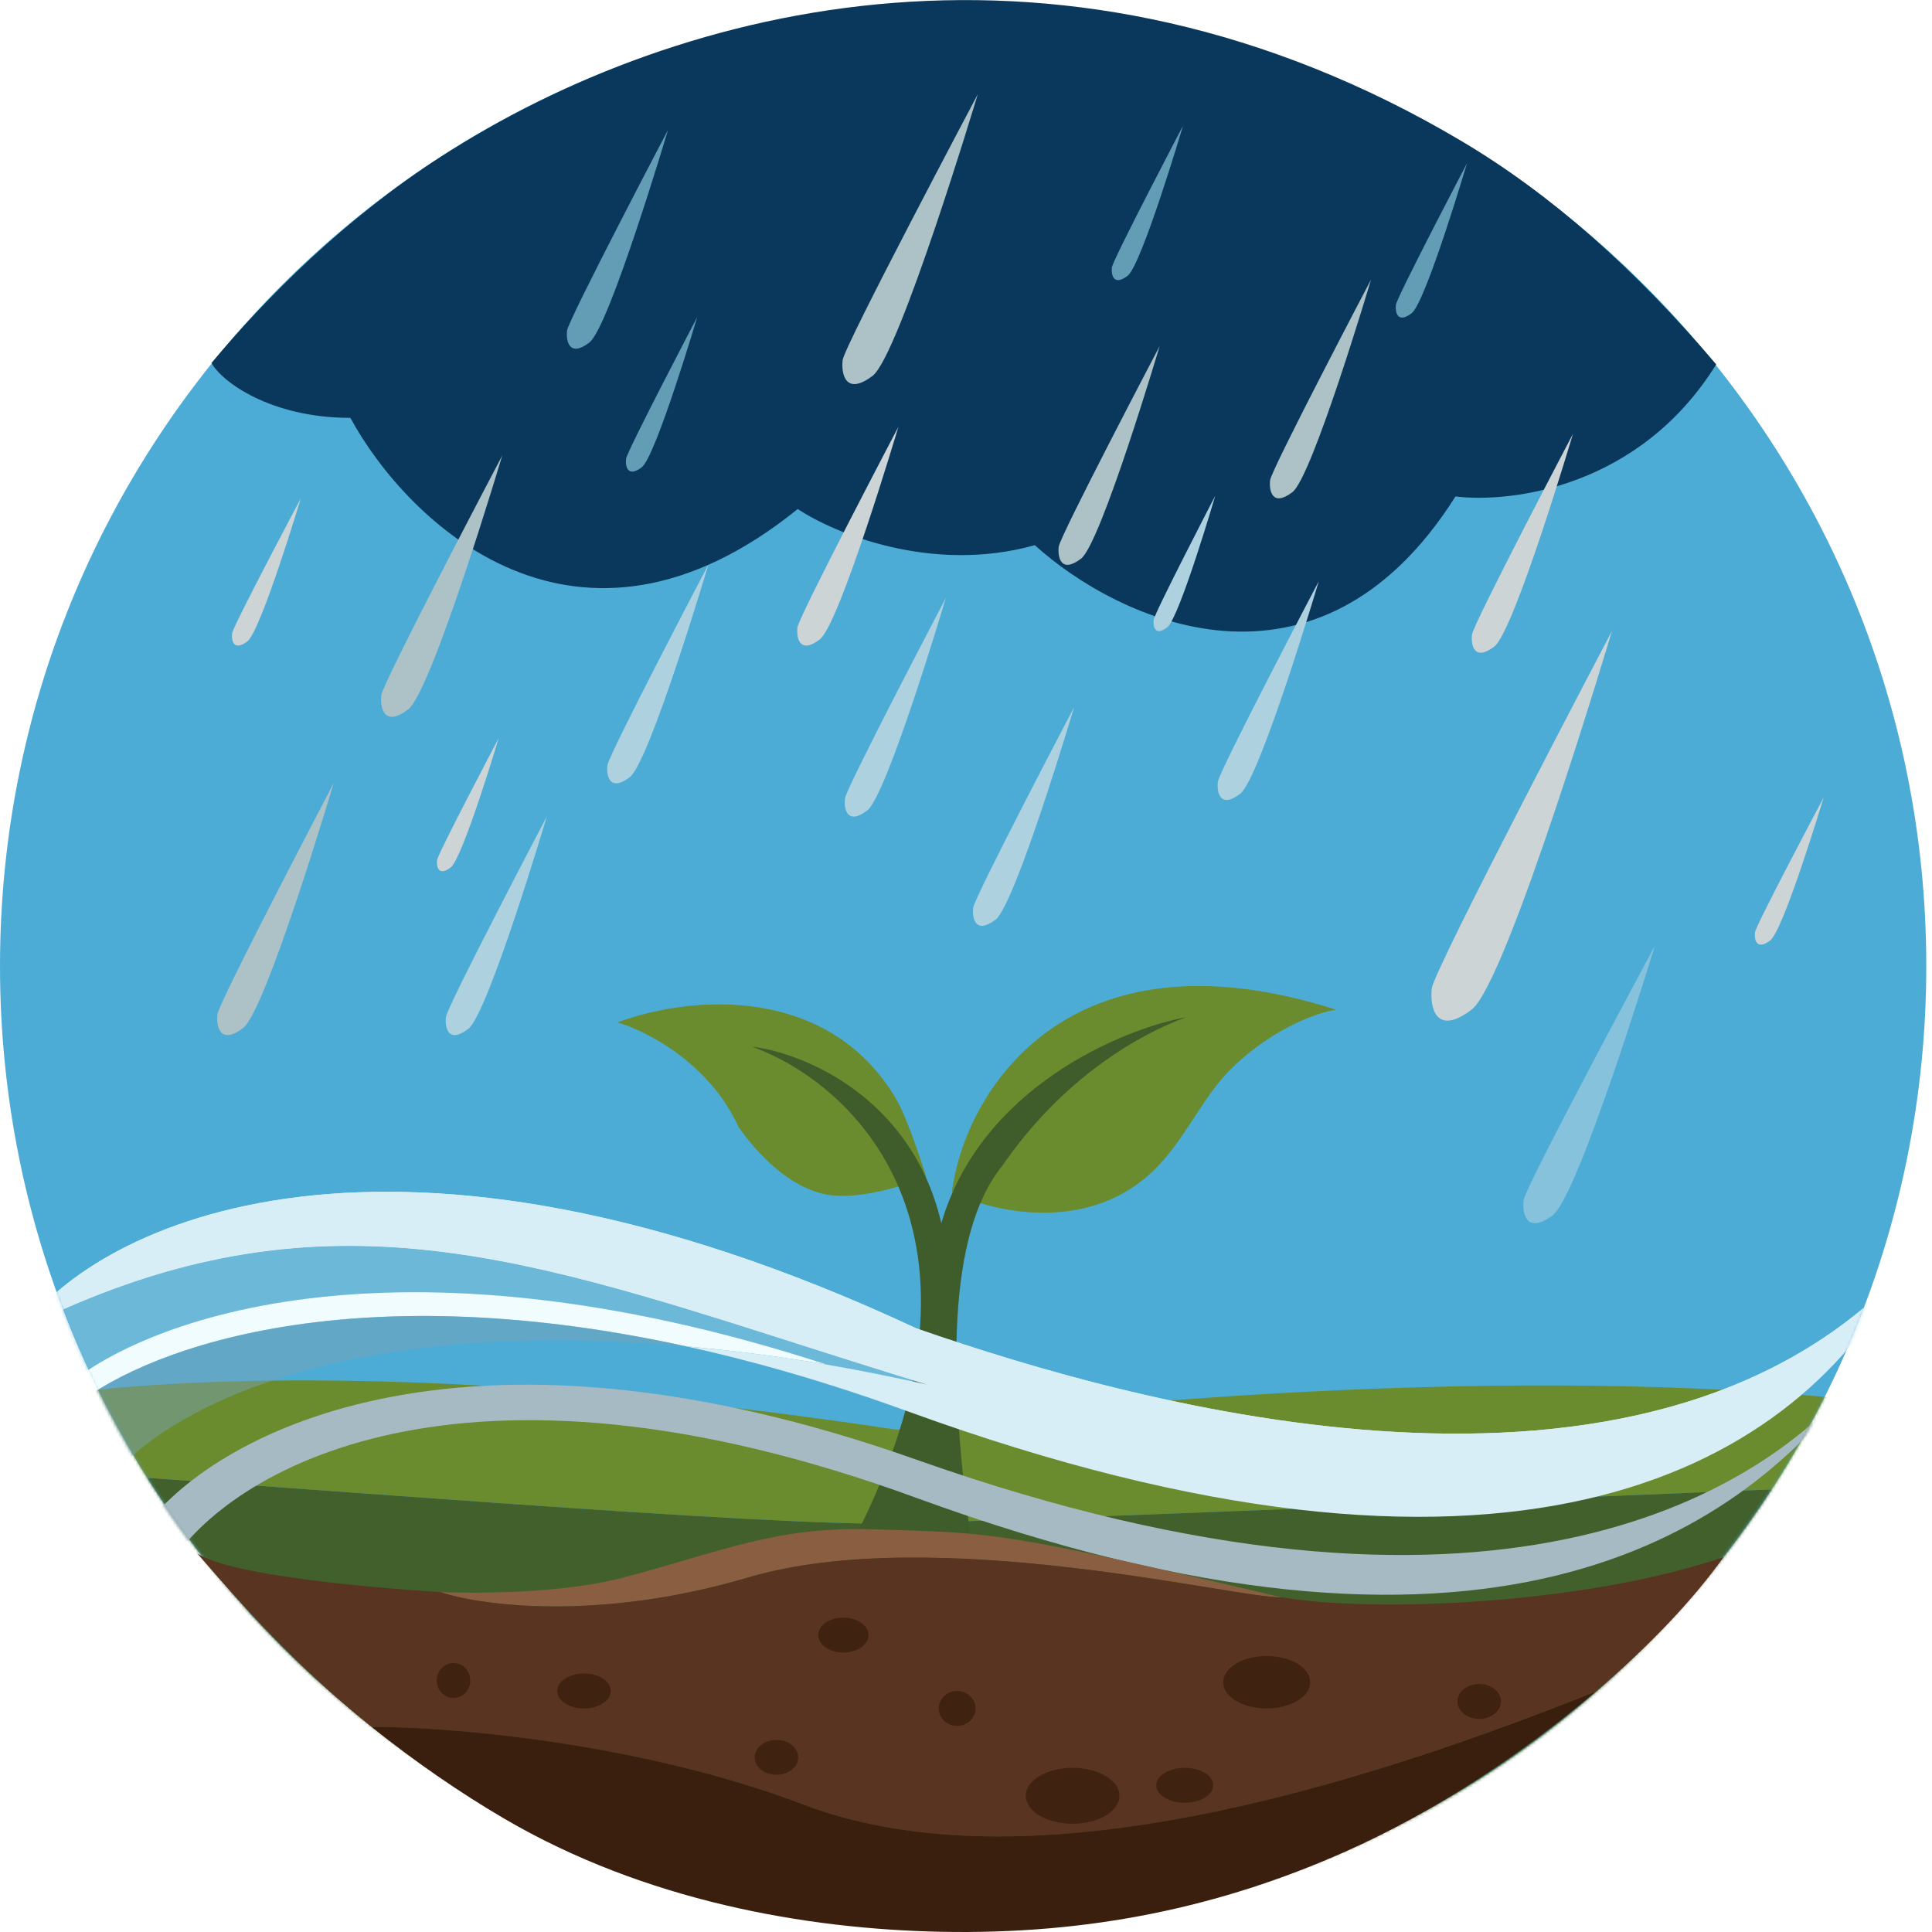
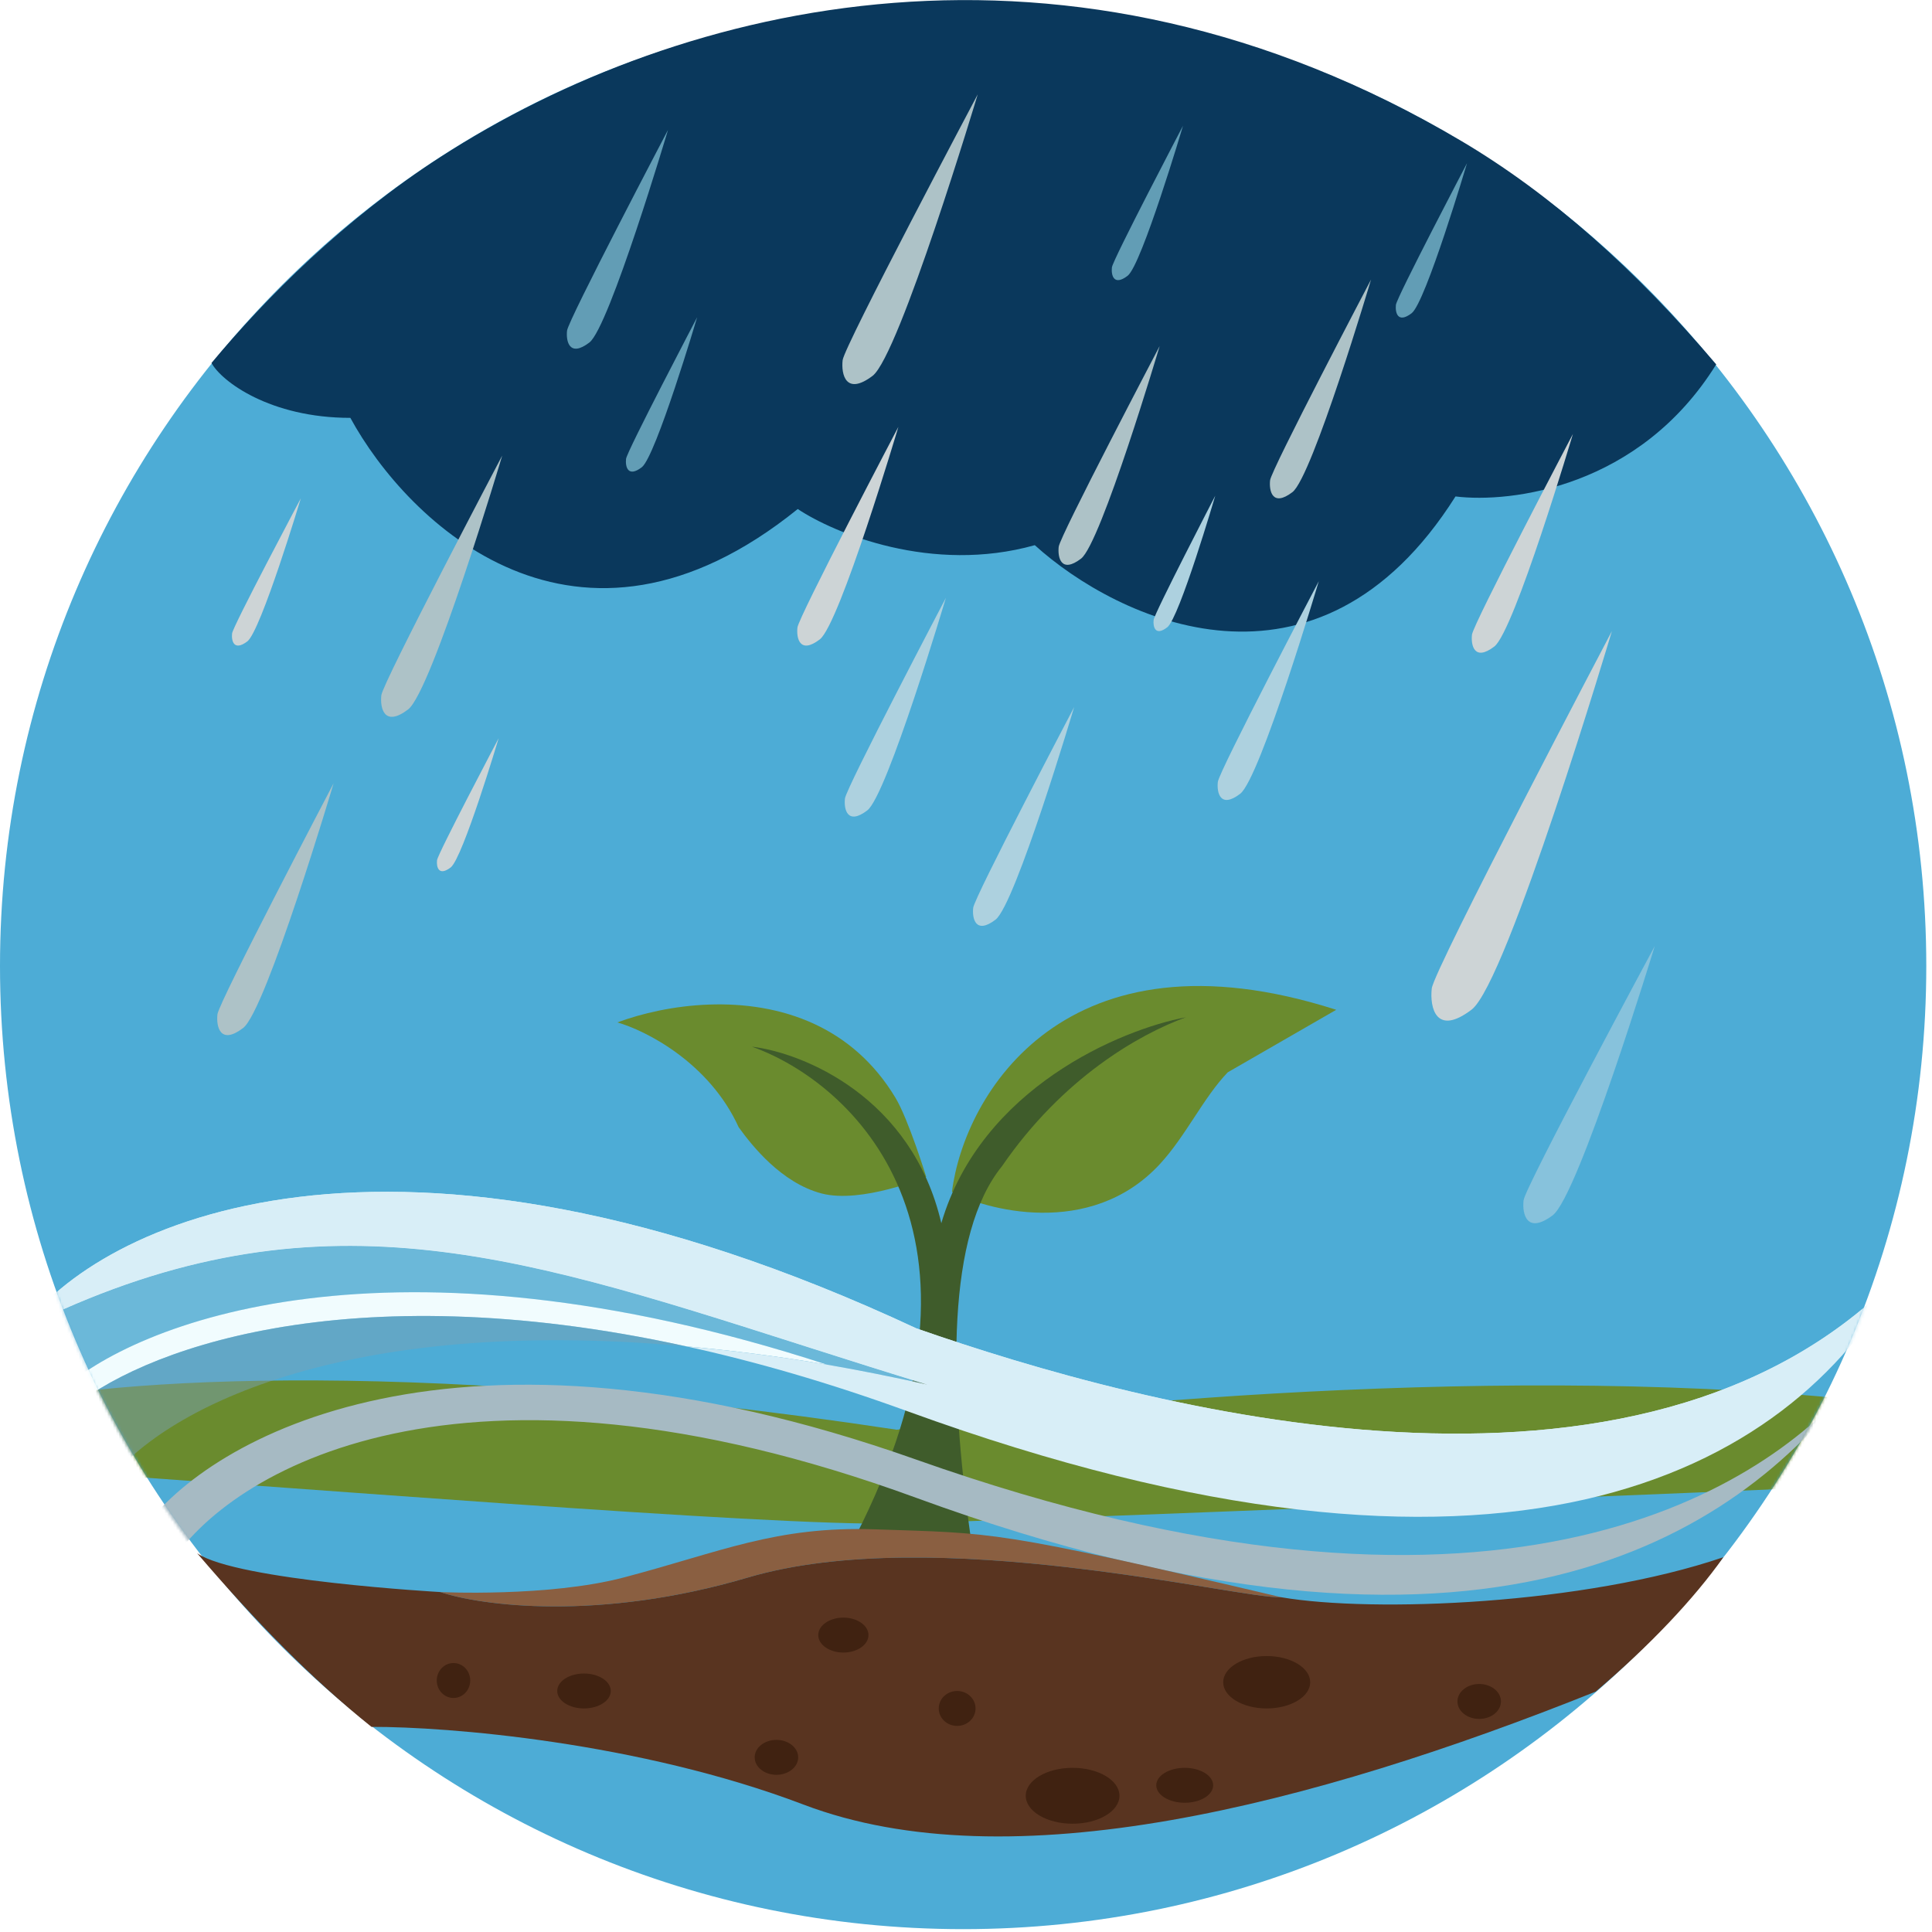
<svg xmlns="http://www.w3.org/2000/svg" width="676" height="676" viewBox="0 0 676 676" fill="none">
  <path d="M337 1C523.12 1 674 151.88 674 338C674 524.12 523.12 675 337 675C150.88 675 0 524.12 0 338C0 151.88 150.88 1 337 1Z" fill="#4DACD6" />
  <mask id="mask0_9_198" style="mask-type:alpha" maskUnits="userSpaceOnUse" x="0" y="1" width="674" height="674">
    <path d="M337 1C523.12 1 674 151.88 674 338C674 524.12 523.12 675 337 675C150.88 675 0 524.12 0 338C0 151.88 150.88 1 337 1Z" fill="#4DACD6" />
  </mask>
  <g mask="url(#mask0_9_198)">
    <path d="M313.754 500.259C136.11 473.382 28.567 483.79 -3 492.354C2.347 499.339 8.313 506.842 14.806 514.62C95.515 519.671 268.298 534.119 313.754 533.065C350.981 532.202 628.548 520.93 651.407 519.751C658.05 511.237 664.58 502.137 671 492.354C545.082 475.49 379.935 490.598 313.754 500.259Z" fill="#6A8B2E" />
-     <path d="M98.884 596.437C213.829 676.147 388.207 723.577 571.076 596.437C599.567 575.758 626.292 551.943 651.407 519.751C628.548 520.93 350.981 532.202 313.754 533.065C268.298 534.119 95.515 519.671 14.806 514.62C37.666 542.006 67.051 572.806 98.884 596.437Z" fill="#41602C" />
  </g>
  <path d="M122.589 146.208C94.467 146.208 77.479 133.416 74 127C93.064 104.167 120.542 76.602 154 55C238.746 0.286 373.38 -32.416 511.47 49.418C542.961 68.08 572.487 94.503 600.5 127.5C573.696 170.616 528.68 176.088 509.273 173.705C460.937 250.257 390.997 216.967 362.069 190.753C326.037 200.872 291.763 186.537 279.13 178.104C201.793 240.578 142.546 182.87 122.589 146.208Z" fill="#0A385C" />
-   <path d="M467.543 353.324C372.844 322.958 337.375 382.917 333.086 417.014C344.238 423.018 381.336 433.74 405.783 407.364C414.927 397.497 421.017 384.115 429.586 375.197C443.926 360.274 461.368 353.995 467.543 353.324Z" fill="#6A8B2E" />
+   <path d="M467.543 353.324C372.844 322.958 337.375 382.917 333.086 417.014C344.238 423.018 381.336 433.74 405.783 407.364C414.927 397.497 421.017 384.115 429.586 375.197Z" fill="#6A8B2E" />
  <path d="M258.46 394.413C248.167 371.768 225.864 360.531 216 357.743C233.04 351.4 261.306 347.22 285.155 358.386C295.927 363.429 305.798 371.602 313.327 384.12C317.869 391.671 324.08 411.783 324.08 411.783C324.08 411.783 301.423 421.291 287.41 417.573C273.416 413.86 263.178 400.951 258.46 394.413Z" fill="#6A8B2E" />
  <path d="M414.93 355.937C398.451 361.975 371.826 377.166 350.596 408.046C331.296 431.85 331.919 483.247 339.659 538H299.13C354.199 430.435 298.057 378.668 263.103 366.23C280.901 368.374 319.073 383.729 329.366 427.99C343.262 380.641 392.199 360.226 414.93 355.937Z" fill="#3F5C2B" />
  <path d="M198.408 115.69C198.824 111.95 233.728 45.466 233.728 45.466C233.728 45.466 213.2 114.526 206.219 119.845C199.238 125.164 197.993 119.43 198.408 115.69Z" fill="#629DB5" />
  <path d="M219.05 160.563C219.343 157.924 243.932 111 243.932 111C243.932 111 229.47 159.742 224.553 163.496C219.635 167.25 218.758 163.203 219.05 160.563Z" fill="#629DB5" />
  <path d="M389.05 93.563C389.343 90.924 413.932 44 413.932 44C413.932 44 399.47 92.742 394.553 96.496C389.635 100.25 388.758 96.203 389.05 93.563Z" fill="#629DB5" />
  <path d="M488.424 106.664C488.717 104.024 513.306 57.1 513.306 57.1C513.306 57.1 498.844 105.843 493.927 109.597C489.009 113.351 488.132 109.303 488.424 106.664Z" fill="#629DB5" />
  <path d="M133.428 243.276C133.926 238.809 175.726 159.399 175.726 159.399C175.726 159.399 151.142 241.886 142.782 248.239C134.422 254.592 132.931 247.742 133.428 243.276Z" fill="#ADC2C7" />
  <path d="M76.082 354.911C76.56 350.607 116.722 274.084 116.722 274.084C116.722 274.084 93.101 353.572 85.069 359.694C77.037 365.815 75.604 359.215 76.082 354.911Z" fill="#ADC2C7" />
  <path d="M294.834 126.027C295.391 121.073 342.109 33 342.109 33C342.109 33 314.632 124.485 305.289 131.531C295.945 138.577 294.278 130.981 294.834 126.027Z" fill="#ADC2C7" />
  <path d="M81.207 221.634C81.49 219.116 105.259 174.358 105.259 174.358C105.259 174.358 91.279 220.851 86.526 224.431C81.772 228.012 80.924 224.152 81.207 221.634Z" fill="#CDD4D6" />
-   <path d="M614.049 326.276C614.332 323.758 638.101 279 638.101 279C638.101 279 624.121 325.493 619.367 329.073C614.614 332.654 613.766 328.794 614.049 326.276Z" fill="#CDD4D6" />
  <path d="M515.039 222.065C515.455 218.325 550.359 151.841 550.359 151.841C550.359 151.841 529.831 220.901 522.85 226.22C515.869 231.539 514.624 225.804 515.039 222.065Z" fill="#CDD4D6" />
  <path d="M279.02 219.571C279.436 215.832 314.34 149.347 314.34 149.347C314.34 149.347 293.812 218.408 286.831 223.727C279.85 229.045 278.605 223.311 279.02 219.571Z" fill="#CDD4D6" />
  <path d="M500.967 345.87C501.709 339.211 564 220.818 564 220.818C564 220.818 527.365 343.798 514.906 353.27C502.448 362.741 500.226 352.53 500.967 345.87Z" fill="#CDD4D6" />
  <path d="M152.916 300.995C153.17 298.721 174.48 258.294 174.48 258.294C174.48 258.294 161.947 300.288 157.685 303.522C153.423 306.756 152.662 303.269 152.916 300.995Z" fill="#CDD4D6" />
  <path d="M444.4 168.046C444.816 164.306 479.72 97.822 479.72 97.822C479.72 97.822 459.191 166.883 452.211 172.201C445.23 177.52 443.984 171.786 444.4 168.046Z" fill="#ADC2C7" />
  <path d="M370.436 191.316C370.852 187.576 405.756 121.092 405.756 121.092C405.756 121.092 385.228 190.152 378.247 195.471C371.266 200.79 370.021 195.055 370.436 191.316Z" fill="#ADC2C7" />
  <path d="M426.117 273.59C426.532 269.85 461.437 203.366 461.437 203.366C461.437 203.366 440.908 272.426 433.927 277.745C426.947 283.064 425.701 277.33 426.117 273.59Z" fill="#ADD1DF" />
  <path d="M295.641 279.407C296.057 275.667 330.961 209.183 330.961 209.183C330.961 209.183 310.433 278.244 303.452 283.562C296.471 288.881 295.226 283.147 295.641 279.407Z" fill="#ADD1DF" />
  <path d="M403.651 216.911C403.904 214.597 425.214 173.448 425.214 173.448C425.214 173.448 412.681 216.191 408.419 219.483C404.157 222.775 403.397 219.226 403.651 216.911Z" fill="#ADD1DF" />
-   <path d="M212.536 267.772C212.952 264.033 247.856 197.548 247.856 197.548C247.856 197.548 227.328 266.609 220.347 271.928C213.366 277.246 212.121 271.512 212.536 267.772Z" fill="#ADD1DF" />
  <path d="M533.093 420C533.633 415.261 579 331 579 331C579 331 552.318 418.526 543.245 425.266C534.171 432.007 532.553 424.74 533.093 420Z" fill="#ADD1DF" fill-opacity="0.6" />
-   <path d="M156.025 355.864C156.44 352.124 191.344 285.64 191.344 285.64C191.344 285.64 170.816 354.7 163.835 360.019C156.854 365.338 155.609 359.604 156.025 355.864Z" fill="#ADD1DF" />
  <path d="M340.518 317.636C340.934 313.896 375.838 247.412 375.838 247.412C375.838 247.412 355.31 316.472 348.329 321.791C341.348 327.11 340.103 321.375 340.518 317.636Z" fill="#ADD1DF" />
  <mask id="mask1_9_198" style="mask-type:alpha" maskUnits="userSpaceOnUse" x="0" y="2" width="674" height="674">
    <path d="M337 2C523.12 2 674 152.88 674 339C674 525.12 523.12 676 337 676C150.88 676 0 525.12 0 339C0 152.88 150.88 2 337 2Z" fill="#4DACD6" />
  </mask>
  <g mask="url(#mask1_9_198)">
    <path fill-rule="evenodd" clip-rule="evenodd" d="M279.193 470.229L279.198 470.231C279.225 470.239 279.252 470.248 279.279 470.256C279.25 470.247 279.222 470.238 279.193 470.229Z" fill="#D1ECF5" />
    <path fill-rule="evenodd" clip-rule="evenodd" d="M8 464.773C34.048 428.722 135.348 378.252 320.581 464.773C400.463 492.683 574.236 540.013 665 445.585C641.46 480.666 557.565 542.223 410.304 507.801C379.597 497.964 351.002 490.286 324.433 484.449C310.587 480.228 297.355 476.027 284.621 471.962L283.017 471.451L279.279 470.256L279.198 470.231L279.193 470.229C177.54 437.76 107.297 415.324 8 464.773Z" fill="#D1ECF5" />
    <path d="M8 464.773L20.38 487.45C47.08 462.388 136.434 427.69 289.323 477.472C300.488 479.384 312.452 481.817 324.433 484.449C310.587 480.228 297.355 476.027 284.621 471.962L283.017 471.451L279.279 470.256L279.198 470.231L279.193 470.229C177.54 437.76 107.297 415.324 8 464.773Z" fill="#8BC4DD" fill-opacity="0.5" />
    <path d="M20.38 487.45L23.872 493.846C47.755 472.855 120.379 444.87 240.078 471.074C255.649 472.489 271.791 474.468 289.323 477.472C136.434 427.69 47.08 462.388 20.38 487.45Z" fill="#F1FCFE" />
    <path d="M23.872 493.846L37.522 518.848C56.368 493.653 119.083 460.081 240.078 471.074C120.379 444.87 47.755 472.855 23.872 493.846Z" fill="#78A2B6" fill-opacity="0.49" />
    <path fill-rule="evenodd" clip-rule="evenodd" d="M320.581 464.773C135.348 378.252 34.048 428.722 8 464.773C107.297 415.324 177.54 437.76 279.193 470.229L279.198 470.231L279.279 470.256L283.017 471.451L284.621 471.962C297.355 476.027 310.587 480.228 324.433 484.449C312.452 481.817 300.488 479.384 289.323 477.472C271.791 474.468 255.649 472.489 240.078 471.074C264.062 476.325 289.936 483.751 317.687 493.846C525.496 569.435 625.638 516.522 665 445.585C574.236 540.013 400.463 492.683 320.581 464.773Z" fill="#D8EEF7" />
    <path d="M59.518 547.34C79.778 515.166 160.355 465.47 320.581 524.081C520.865 597.345 607.693 536.873 648.213 483.961C615.218 522.337 522.602 582.227 320.581 510.708C158.965 453.492 72.914 503.149 50.091 535.129L59.518 547.34Z" fill="#A6BAC3" />
  </g>
  <path d="M218.179 551.971C191.838 558.884 154.043 557.055 154.043 557.055C168.168 561.793 209.475 567.41 261.701 551.971C326.983 532.671 433.496 559.493 448.385 558.884C347.598 535.11 347.598 536.549 306.368 535.11C271.436 533.89 252.153 543.055 218.179 551.971Z" fill="#8A5F41" />
  <path d="M154.043 557.055C154.043 557.055 82.976 553.046 69 543.5C89.271 567.173 108.621 587.13 129.991 604.228C156.333 604.149 223.448 609.479 281.171 631.424C353.325 658.856 458.692 631.795 558.333 591.883C577.123 575.905 592.726 559.445 603 544.863C554.356 561.443 480.453 564.37 448.385 558.884C433.496 559.493 326.983 532.671 261.701 551.971C209.475 567.41 168.168 561.793 154.043 557.055Z" fill="#593420" />
-   <path d="M329.274 675.924C381.359 676.964 427.145 667.27 470.718 647.883C502.209 633.872 533.136 613.31 558.333 591.883C458.692 631.795 353.325 658.856 281.171 631.424C223.448 609.479 156.333 604.149 129.991 604.228C145.579 616.698 161.178 627.399 176.376 636.301C225.69 665.184 282.105 674.983 329.274 675.924Z" fill="#3A1E0E" />
  <ellipse cx="295.089" cy="572.111" rx="8.782" ry="6.111" fill="#402211" />
  <ellipse cx="158.675" cy="588" rx="5.855" ry="6.111" fill="#402211" />
  <ellipse cx="204.341" cy="591.667" rx="9.368" ry="6.111" fill="#402211" />
  <ellipse cx="271.671" cy="614.889" rx="7.611" ry="6.111" fill="#402211" />
  <ellipse cx="334.901" cy="597.778" rx="6.44" ry="6.111" fill="#402211" />
  <ellipse cx="375.299" cy="628.333" rx="16.393" ry="9.778" fill="#402211" />
  <ellipse cx="414.525" cy="624.667" rx="9.953" ry="6.111" fill="#402211" />
  <ellipse cx="443.212" cy="588.611" rx="15.222" ry="9.167" fill="#402211" />
  <ellipse cx="517.567" cy="595.333" rx="7.611" ry="6.111" fill="#402211" />
</svg>